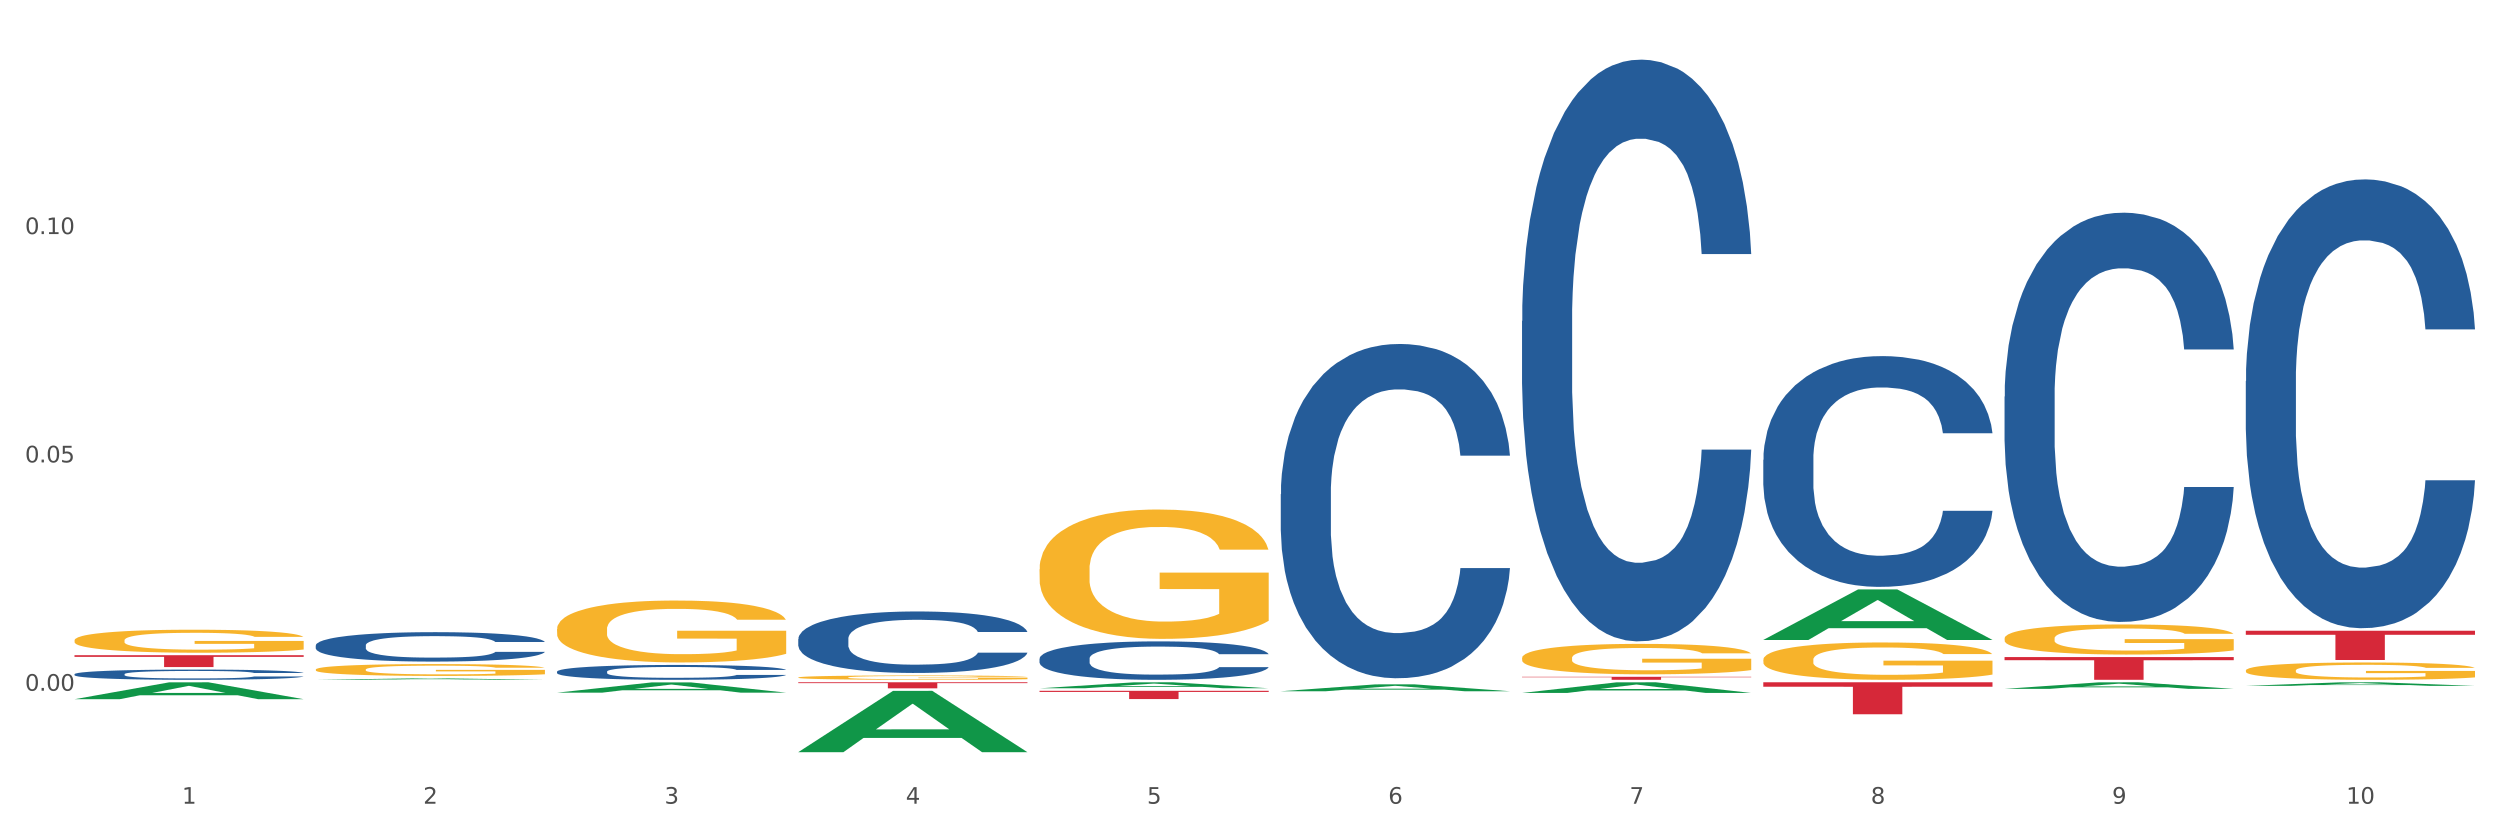
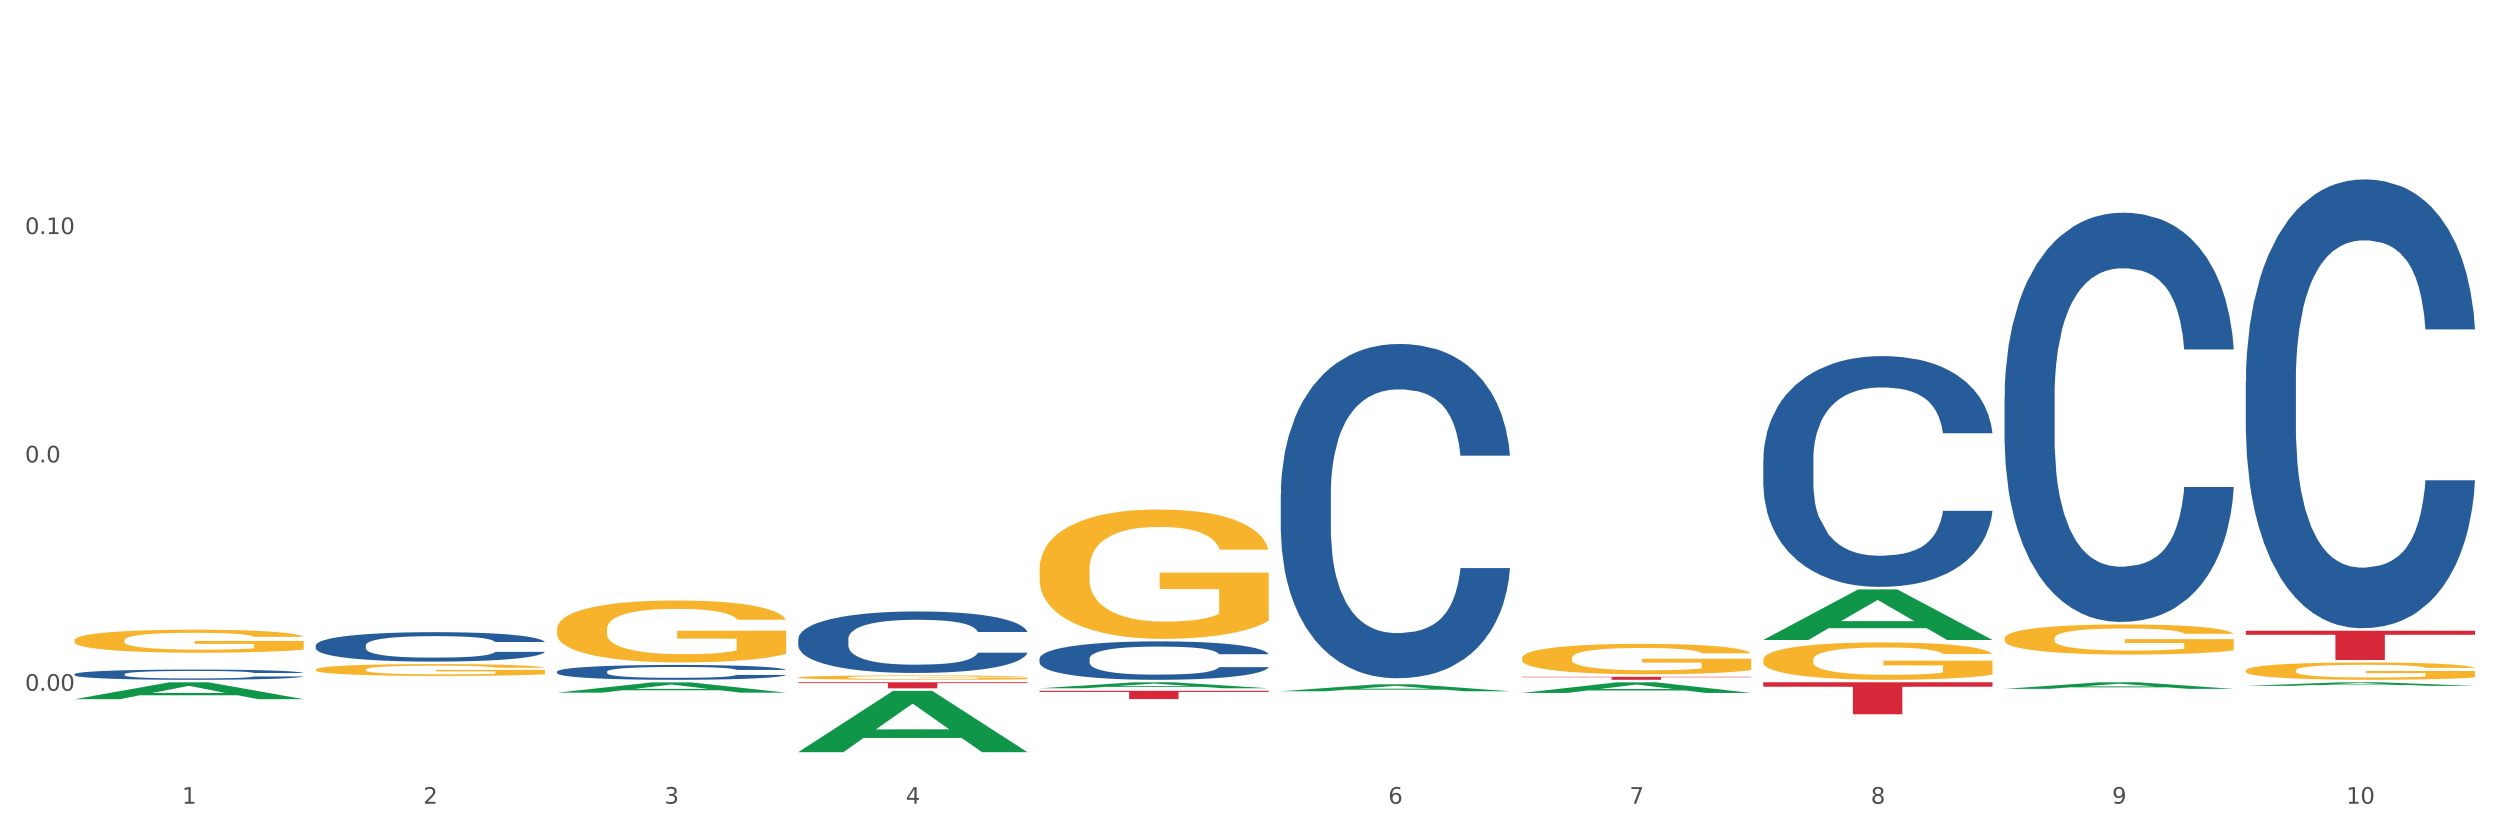
<svg xmlns="http://www.w3.org/2000/svg" xmlns:xlink="http://www.w3.org/1999/xlink" width="1080pt" height="360pt" viewBox="0 0 1080 360" version="1.1">
  <rect x="0" y="0" width="1080" height="360" fill="#333333" stroke="none" />
  <defs>
    <style type="text/css">*{stroke-linejoin: round; stroke-linecap: butt}</style>
  </defs>
  <g id="figure_1">
    <g id="patch_1">
      <path d="M 0 360  L 1080 360  L 1080 0  L 0 0  z " style="fill: #ffffff; stroke: #ffffff; stroke-linejoin: miter" />
    </g>
    <g id="axes_1">
      <g id="matplotlib.axis_1">
        <g id="xtick_1">
          <g id="text_1">
            <g style="fill: #4d4d4d" transform="translate(78.627 347.204) scale(0.096 -0.096)">
              <defs>
                <path id="DejaVuSans-31" d="M 794 531  L 1825 531  L 1825 4091  L 703 3866  L 703 4441  L 1819 4666  L 2450 4666  L 2450 531  L 3481 531  L 3481 0  L 794 0  L 794 531  z " transform="scale(0.016)" />
              </defs>
              <use xlink:href="#DejaVuSans-31" />
            </g>
          </g>
        </g>
        <g id="xtick_2">
          <g id="text_2">
            <g style="fill: #4d4d4d" transform="translate(182.851 347.204) scale(0.096 -0.096)">
              <defs>
                <path id="DejaVuSans-32" d="M 1228 531  L 3431 531  L 3431 0  L 469 0  L 469 531  Q 828 903 1448 1529  Q 2069 2156 2228 2338  Q 2531 2678 2651 2914  Q 2772 3150 2772 3378  Q 2772 3750 2511 3984  Q 2250 4219 1831 4219  Q 1534 4219 1204 4116  Q 875 4013 500 3803  L 500 4441  Q 881 4594 1212 4672  Q 1544 4750 1819 4750  Q 2544 4750 2975 4387  Q 3406 4025 3406 3419  Q 3406 3131 3298 2873  Q 3191 2616 2906 2266  Q 2828 2175 2409 1742  Q 1991 1309 1228 531  z " transform="scale(0.016)" />
              </defs>
              <use xlink:href="#DejaVuSans-32" />
            </g>
          </g>
        </g>
        <g id="xtick_3">
          <g id="text_3">
            <g style="fill: #4d4d4d" transform="translate(287.074 347.204) scale(0.096 -0.096)">
              <defs>
                <path id="DejaVuSans-33" d="M 2597 2516  Q 3050 2419 3304 2112  Q 3559 1806 3559 1356  Q 3559 666 3084 287  Q 2609 -91 1734 -91  Q 1441 -91 1130 -33  Q 819 25 488 141  L 488 750  Q 750 597 1062 519  Q 1375 441 1716 441  Q 2309 441 2620 675  Q 2931 909 2931 1356  Q 2931 1769 2642 2001  Q 2353 2234 1838 2234  L 1294 2234  L 1294 2753  L 1863 2753  Q 2328 2753 2575 2939  Q 2822 3125 2822 3475  Q 2822 3834 2567 4026  Q 2313 4219 1838 4219  Q 1578 4219 1281 4162  Q 984 4106 628 3988  L 628 4550  Q 988 4650 1302 4700  Q 1616 4750 1894 4750  Q 2613 4750 3031 4423  Q 3450 4097 3450 3541  Q 3450 3153 3228 2886  Q 3006 2619 2597 2516  z " transform="scale(0.016)" />
              </defs>
              <use xlink:href="#DejaVuSans-33" />
            </g>
          </g>
        </g>
        <g id="xtick_4">
          <g id="text_4">
            <g style="fill: #4d4d4d" transform="translate(391.298 347.204) scale(0.096 -0.096)">
              <defs>
                <path id="DejaVuSans-34" d="M 2419 4116  L 825 1625  L 2419 1625  L 2419 4116  z M 2253 4666  L 3047 4666  L 3047 1625  L 3713 1625  L 3713 1100  L 3047 1100  L 3047 0  L 2419 0  L 2419 1100  L 313 1100  L 313 1709  L 2253 4666  z " transform="scale(0.016)" />
              </defs>
              <use xlink:href="#DejaVuSans-34" />
            </g>
          </g>
        </g>
        <g id="xtick_5">
          <g id="text_5">
            <g style="fill: #4d4d4d" transform="translate(495.522 347.204) scale(0.096 -0.096)">
              <defs>
-                 <path id="DejaVuSans-35" d="M 691 4666  L 3169 4666  L 3169 4134  L 1269 4134  L 1269 2991  Q 1406 3038 1543 3061  Q 1681 3084 1819 3084  Q 2600 3084 3056 2656  Q 3513 2228 3513 1497  Q 3513 744 3044 326  Q 2575 -91 1722 -91  Q 1428 -91 1123 -41  Q 819 9 494 109  L 494 744  Q 775 591 1075 516  Q 1375 441 1709 441  Q 2250 441 2565 725  Q 2881 1009 2881 1497  Q 2881 1984 2565 2268  Q 2250 2553 1709 2553  Q 1456 2553 1204 2497  Q 953 2441 691 2322  L 691 4666  z " transform="scale(0.016)" />
-               </defs>
+                 </defs>
              <use xlink:href="#DejaVuSans-35" />
            </g>
          </g>
        </g>
        <g id="xtick_6">
          <g id="text_6">
            <g style="fill: #4d4d4d" transform="translate(599.745 347.204) scale(0.096 -0.096)">
              <defs>
                <path id="DejaVuSans-36" d="M 2113 2584  Q 1688 2584 1439 2293  Q 1191 2003 1191 1497  Q 1191 994 1439 701  Q 1688 409 2113 409  Q 2538 409 2786 701  Q 3034 994 3034 1497  Q 3034 2003 2786 2293  Q 2538 2584 2113 2584  z M 3366 4563  L 3366 3988  Q 3128 4100 2886 4159  Q 2644 4219 2406 4219  Q 1781 4219 1451 3797  Q 1122 3375 1075 2522  Q 1259 2794 1537 2939  Q 1816 3084 2150 3084  Q 2853 3084 3261 2657  Q 3669 2231 3669 1497  Q 3669 778 3244 343  Q 2819 -91 2113 -91  Q 1303 -91 875 529  Q 447 1150 447 2328  Q 447 3434 972 4092  Q 1497 4750 2381 4750  Q 2619 4750 2861 4703  Q 3103 4656 3366 4563  z " transform="scale(0.016)" />
              </defs>
              <use xlink:href="#DejaVuSans-36" />
            </g>
          </g>
        </g>
        <g id="xtick_7">
          <g id="text_7">
            <g style="fill: #4d4d4d" transform="translate(703.969 347.204) scale(0.096 -0.096)">
              <defs>
                <path id="DejaVuSans-37" d="M 525 4666  L 3525 4666  L 3525 4397  L 1831 0  L 1172 0  L 2766 4134  L 525 4134  L 525 4666  z " transform="scale(0.016)" />
              </defs>
              <use xlink:href="#DejaVuSans-37" />
            </g>
          </g>
        </g>
        <g id="xtick_8">
          <g id="text_8">
            <g style="fill: #4d4d4d" transform="translate(808.193 347.204) scale(0.096 -0.096)">
              <defs>
                <path id="DejaVuSans-38" d="M 2034 2216  Q 1584 2216 1326 1975  Q 1069 1734 1069 1313  Q 1069 891 1326 650  Q 1584 409 2034 409  Q 2484 409 2743 651  Q 3003 894 3003 1313  Q 3003 1734 2745 1975  Q 2488 2216 2034 2216  z M 1403 2484  Q 997 2584 770 2862  Q 544 3141 544 3541  Q 544 4100 942 4425  Q 1341 4750 2034 4750  Q 2731 4750 3128 4425  Q 3525 4100 3525 3541  Q 3525 3141 3298 2862  Q 3072 2584 2669 2484  Q 3125 2378 3379 2068  Q 3634 1759 3634 1313  Q 3634 634 3220 271  Q 2806 -91 2034 -91  Q 1263 -91 848 271  Q 434 634 434 1313  Q 434 1759 690 2068  Q 947 2378 1403 2484  z M 1172 3481  Q 1172 3119 1398 2916  Q 1625 2713 2034 2713  Q 2441 2713 2670 2916  Q 2900 3119 2900 3481  Q 2900 3844 2670 4047  Q 2441 4250 2034 4250  Q 1625 4250 1398 4047  Q 1172 3844 1172 3481  z " transform="scale(0.016)" />
              </defs>
              <use xlink:href="#DejaVuSans-38" />
            </g>
          </g>
        </g>
        <g id="xtick_9">
          <g id="text_9">
            <g style="fill: #4d4d4d" transform="translate(912.416 347.204) scale(0.096 -0.096)">
              <defs>
                <path id="DejaVuSans-39" d="M 703 97  L 703 672  Q 941 559 1184 500  Q 1428 441 1663 441  Q 2288 441 2617 861  Q 2947 1281 2994 2138  Q 2813 1869 2534 1725  Q 2256 1581 1919 1581  Q 1219 1581 811 2004  Q 403 2428 403 3163  Q 403 3881 828 4315  Q 1253 4750 1959 4750  Q 2769 4750 3195 4129  Q 3622 3509 3622 2328  Q 3622 1225 3098 567  Q 2575 -91 1691 -91  Q 1453 -91 1209 -44  Q 966 3 703 97  z M 1959 2075  Q 2384 2075 2632 2365  Q 2881 2656 2881 3163  Q 2881 3666 2632 3958  Q 2384 4250 1959 4250  Q 1534 4250 1286 3958  Q 1038 3666 1038 3163  Q 1038 2656 1286 2365  Q 1534 2075 1959 2075  z " transform="scale(0.016)" />
              </defs>
              <use xlink:href="#DejaVuSans-39" />
            </g>
          </g>
        </g>
        <g id="xtick_10">
          <g id="text_10">
            <g style="fill: #4d4d4d" transform="translate(1013.586 347.204) scale(0.096 -0.096)">
              <defs>
                <path id="DejaVuSans-30" d="M 2034 4250  Q 1547 4250 1301 3770  Q 1056 3291 1056 2328  Q 1056 1369 1301 889  Q 1547 409 2034 409  Q 2525 409 2770 889  Q 3016 1369 3016 2328  Q 3016 3291 2770 3770  Q 2525 4250 2034 4250  z M 2034 4750  Q 2819 4750 3233 4129  Q 3647 3509 3647 2328  Q 3647 1150 3233 529  Q 2819 -91 2034 -91  Q 1250 -91 836 529  Q 422 1150 422 2328  Q 422 3509 836 4129  Q 1250 4750 2034 4750  z " transform="scale(0.016)" />
              </defs>
              <use xlink:href="#DejaVuSans-31" />
              <use xlink:href="#DejaVuSans-30" transform="translate(63.623 0)" />
            </g>
          </g>
        </g>
        <g id="xtick_11" />
        <g id="xtick_12" />
        <g id="xtick_13" />
        <g id="xtick_14" />
        <g id="xtick_15" />
        <g id="xtick_16" />
        <g id="xtick_17" />
        <g id="xtick_18" />
        <g id="xtick_19" />
      </g>
      <g id="matplotlib.axis_2">
        <g id="ytick_1">
          <g id="text_11">
            <g style="fill: #4d4d4d" transform="translate(10.8 298.4) scale(0.096 -0.096)">
              <defs>
                <path id="DejaVuSans-2e" d="M 684 794  L 1344 794  L 1344 0  L 684 0  L 684 794  z " transform="scale(0.016)" />
              </defs>
              <use xlink:href="#DejaVuSans-30" />
              <use xlink:href="#DejaVuSans-2e" transform="translate(63.623 0)" />
              <use xlink:href="#DejaVuSans-30" transform="translate(95.41 0)" />
              <use xlink:href="#DejaVuSans-30" transform="translate(159.033 0)" />
            </g>
          </g>
        </g>
        <g id="ytick_2">
          <g id="text_12">
            <g style="fill: #4d4d4d" transform="translate(10.8 199.765) scale(0.096 -0.096)">
              <use xlink:href="#DejaVuSans-30" />
              <use xlink:href="#DejaVuSans-2e" transform="translate(63.623 0)" />
              <use xlink:href="#DejaVuSans-30" transform="translate(95.41 0)" />
              <use xlink:href="#DejaVuSans-35" transform="translate(159.033 0)" />
            </g>
          </g>
        </g>
        <g id="ytick_3">
          <g id="text_13">
            <g style="fill: #4d4d4d" transform="translate(10.8 101.13) scale(0.096 -0.096)">
              <use xlink:href="#DejaVuSans-30" />
              <use xlink:href="#DejaVuSans-2e" transform="translate(63.623 0)" />
              <use xlink:href="#DejaVuSans-31" transform="translate(95.41 0)" />
              <use xlink:href="#DejaVuSans-30" transform="translate(159.033 0)" />
            </g>
          </g>
        </g>
        <g id="ytick_4" />
        <g id="ytick_5" />
        <g id="ytick_6" />
      </g>
      <g id="PolyCollection_1">
        <path d="M 970.188 289.65  L 970.304 289.644  L 970.304 289.397  L 970.538 289.185  L 971.707 288.673  L 973.461 288.249  L 974.747 288.023  L 976.032 287.839  L 977.552 287.654  L 979.422 287.463  L 982.813 287.182  L 984.917 287.039  L 987.488 286.888  L 992.164 286.67  L 995.554 286.547  L 999.061 286.444  L 1004.789 286.321  L 1008.53 286.266  L 1012.505 286.225  L 1017.297 286.198  L 1020.921 286.191  L 1028.87 286.212  L 1035.65 286.273  L 1038.923 286.321  L 1043.132 286.403  L 1045.353 286.458  L 1048.977 286.567  L 1052.717 286.711  L 1055.289 286.834  L 1059.147 287.066  L 1062.069 287.299  L 1064.758 287.586  L 1066.161 287.784  L 1067.213 287.969  L 1068.148 288.181  L 1069.083 288.515  L 1048.041 288.515  L 1047.223 288.276  L 1045.937 288.051  L 1044.067 287.832  L 1042.43 287.695  L 1039.625 287.524  L 1037.053 287.415  L 1034.364 287.333  L 1031.091 287.264  L 1028.52 287.23  L 1024.896 287.203  L 1017.765 287.21  L 1012.972 287.264  L 1009.699 287.333  L 1007.595 287.394  L 1005.724 287.463  L 1003.62 287.558  L 1001.165 287.702  L 999.412 287.832  L 997.659 287.996  L 996.256 288.16  L 994.97 288.351  L 993.918 288.557  L 993.1 288.768  L 992.398 289.028  L 991.814 289.459  L 991.814 290.396  L 992.047 290.607  L 992.632 290.888  L 993.333 291.1  L 994.502 291.353  L 995.554 291.524  L 997.542 291.77  L 999.763 291.975  L 1001.516 292.105  L 1003.27 292.214  L 1006.309 292.364  L 1009.699 292.488  L 1012.621 292.563  L 1016.596 292.631  L 1019.285 292.658  L 1021.623 292.672  L 1027.351 292.672  L 1031.442 292.652  L 1036.001 292.604  L 1039.508 292.542  L 1042.43 292.467  L 1045.704 292.344  L 1047.808 292.228  L 1047.808 290.799  L 1022.09 290.792  L 1022.09 289.842  L 1069.2 289.842  L 1069.2 292.631  L 1067.213 292.775  L 1064.992 292.905  L 1062.654 293.021  L 1059.147 293.164  L 1054.938 293.301  L 1051.198 293.397  L 1047.223 293.479  L 1042.547 293.554  L 1036.469 293.622  L 1032.728 293.65  L 1028.052 293.67  L 1022.558 293.677  L 1017.765 293.663  L 1013.089 293.629  L 1008.179 293.568  L 1003.387 293.479  L 999.763 293.39  L 996.139 293.281  L 992.281 293.137  L 989.242 293  L 986.904 292.877  L 984.332 292.72  L 981.527 292.515  L 979.422 292.33  L 977.552 292.139  L 975.565 291.893  L 974.162 291.681  L 972.759 291.414  L 971.941 291.216  L 971.006 290.908  L 970.304 290.478  L 970.188 289.65  z " clip-path="url(#p71d933246f)" style="fill: #f7b32b" />
        <path d="M 761.74 284.999  L 761.857 284.984  L 761.857 284.454  L 762.091 283.997  L 763.26 282.892  L 765.013 281.978  L 766.299 281.492  L 767.585 281.094  L 769.105 280.696  L 770.975 280.284  L 774.365 279.68  L 776.469 279.37  L 779.041 279.046  L 783.717 278.575  L 787.107 278.309  L 790.614 278.088  L 796.342 277.823  L 800.083 277.705  L 804.057 277.617  L 808.85 277.558  L 812.474 277.543  L 820.423 277.587  L 827.203 277.72  L 830.476 277.823  L 834.685 278  L 836.906 278.118  L 840.529 278.354  L 844.27 278.663  L 846.842 278.928  L 850.7 279.429  L 853.622 279.93  L 856.311 280.549  L 857.713 280.976  L 858.766 281.374  L 859.701 281.831  L 860.636 282.553  L 839.594 282.553  L 838.776 282.037  L 837.49 281.551  L 835.62 281.079  L 833.983 280.785  L 831.178 280.416  L 828.606 280.181  L 825.917 280.004  L 822.644 279.856  L 820.072 279.783  L 816.448 279.724  L 809.318 279.739  L 804.525 279.856  L 801.252 280.004  L 799.148 280.136  L 797.277 280.284  L 795.173 280.49  L 792.718 280.799  L 790.965 281.079  L 789.211 281.433  L 787.809 281.787  L 786.523 282.199  L 785.471 282.641  L 784.652 283.098  L 783.951 283.658  L 783.366 284.586  L 783.366 286.605  L 783.6 287.061  L 784.185 287.666  L 784.886 288.122  L 786.055 288.667  L 787.107 289.036  L 789.094 289.566  L 791.315 290.008  L 793.069 290.288  L 794.822 290.524  L 797.862 290.848  L 801.252 291.113  L 804.174 291.275  L 808.149 291.423  L 810.837 291.482  L 813.175 291.511  L 818.903 291.511  L 822.995 291.467  L 827.554 291.364  L 831.061 291.231  L 833.983 291.069  L 837.256 290.804  L 839.36 290.553  L 839.36 287.474  L 813.643 287.459  L 813.643 285.411  L 860.753 285.411  L 860.753 291.423  L 858.766 291.732  L 856.544 292.012  L 854.206 292.263  L 850.7 292.572  L 846.491 292.867  L 842.751 293.073  L 838.776 293.25  L 834.1 293.412  L 828.021 293.559  L 824.281 293.618  L 819.605 293.662  L 814.111 293.677  L 809.318 293.648  L 804.642 293.574  L 799.732 293.441  L 794.939 293.25  L 791.315 293.058  L 787.692 292.823  L 783.834 292.513  L 780.795 292.218  L 778.457 291.953  L 775.885 291.614  L 773.079 291.172  L 770.975 290.774  L 769.105 290.362  L 767.118 289.831  L 765.715 289.375  L 764.312 288.8  L 763.494 288.373  L 762.559 287.71  L 761.857 286.782  L 761.74 284.999  z " clip-path="url(#p71d933246f)" style="fill: #f7b32b" />
        <path d="M 865.964 275.776  L 866.081 275.764  L 866.081 275.336  L 866.315 274.968  L 867.484 274.077  L 869.237 273.34  L 870.523 272.948  L 871.809 272.627  L 873.329 272.306  L 875.199 271.973  L 878.589 271.486  L 880.693 271.237  L 883.265 270.975  L 887.941 270.595  L 891.331 270.381  L 894.838 270.203  L 900.566 269.989  L 904.306 269.894  L 908.281 269.823  L 913.074 269.775  L 916.698 269.763  L 924.647 269.799  L 931.427 269.906  L 934.7 269.989  L 938.908 270.132  L 941.129 270.227  L 944.753 270.417  L 948.494 270.666  L 951.066 270.88  L 954.923 271.284  L 957.846 271.688  L 960.534 272.187  L 961.937 272.532  L 962.989 272.853  L 963.924 273.221  L 964.859 273.803  L 943.818 273.803  L 943 273.388  L 941.714 272.995  L 939.843 272.615  L 938.207 272.377  L 935.401 272.08  L 932.829 271.89  L 930.141 271.748  L 926.868 271.629  L 924.296 271.569  L 920.672 271.522  L 913.541 271.534  L 908.749 271.629  L 905.475 271.748  L 903.371 271.855  L 901.501 271.973  L 899.397 272.14  L 896.942 272.389  L 895.188 272.615  L 893.435 272.9  L 892.032 273.186  L 890.746 273.518  L 889.694 273.875  L 888.876 274.243  L 888.175 274.695  L 887.59 275.443  L 887.59 277.071  L 887.824 277.44  L 888.408 277.927  L 889.11 278.295  L 890.279 278.735  L 891.331 279.032  L 893.318 279.46  L 895.539 279.816  L 897.293 280.042  L 899.046 280.232  L 902.085 280.494  L 905.475 280.708  L 908.398 280.838  L 912.372 280.957  L 915.061 281.005  L 917.399 281.028  L 923.127 281.028  L 927.218 280.993  L 931.777 280.91  L 935.284 280.803  L 938.207 280.672  L 941.48 280.458  L 943.584 280.256  L 943.584 277.772  L 917.867 277.761  L 917.867 276.109  L 964.976 276.109  L 964.976 280.957  L 962.989 281.207  L 960.768 281.433  L 958.43 281.635  L 954.923 281.884  L 950.715 282.122  L 946.974 282.288  L 943 282.431  L 938.324 282.561  L 932.245 282.68  L 928.504 282.728  L 923.828 282.763  L 918.334 282.775  L 913.541 282.752  L 908.865 282.692  L 903.956 282.585  L 899.163 282.431  L 895.539 282.276  L 891.915 282.086  L 888.058 281.837  L 885.018 281.599  L 882.68 281.385  L 880.109 281.112  L 877.303 280.755  L 875.199 280.434  L 873.329 280.102  L 871.341 279.674  L 869.938 279.305  L 868.536 278.842  L 867.717 278.497  L 866.782 277.963  L 866.081 277.214  L 865.964 275.776  z " clip-path="url(#p71d933246f)" style="fill: #f7b32b" />
-         <path d="M 657.517 138.681  L 657.634 138.451  L 657.634 132.025  L 657.985 123.303  L 659.272 107.237  L 660.911 95.073  L 663.72 80.843  L 665.241 74.876  L 667.231 68.22  L 671.327 57.433  L 676.008 48.252  L 679.285 43.203  L 681.743 39.989  L 687.244 34.252  L 690.404 31.727  L 693.681 29.661  L 696.49 28.284  L 701.171 26.678  L 704.916 25.989  L 709.247 25.759  L 712.875 25.989  L 717.673 26.907  L 724.695 29.661  L 727.387 31.268  L 731.015 34.022  L 734.76 37.694  L 737.803 41.367  L 741.314 46.645  L 744.943 53.531  L 748.454 62.252  L 750.911 70.285  L 752.901 78.777  L 754.657 89.106  L 755.944 100.352  L 756.529 109.762  L 735.112 109.762  L 734.526 101.27  L 733.356 92.089  L 732.186 85.892  L 730.898 80.843  L 728.909 75.105  L 727.153 71.433  L 724.227 67.072  L 721.535 64.318  L 719.312 62.711  L 716.62 61.334  L 710.885 59.957  L 706.789 59.957  L 704.214 60.416  L 701.054 61.564  L 698.362 63.17  L 695.202 65.925  L 692.745 68.908  L 690.287 72.81  L 688.882 75.564  L 686.776 80.614  L 685.371 84.745  L 683.499 91.86  L 682.445 96.909  L 680.573 109.991  L 679.754 119.631  L 679.402 126.287  L 679.168 133.632  L 679.168 169.436  L 679.871 185.502  L 680.456 192.387  L 681.392 200.191  L 683.148 210.289  L 685.722 220.159  L 688.414 227.274  L 690.638 231.634  L 692.745 234.848  L 694.851 237.372  L 697.426 239.667  L 699.533 241.044  L 702.693 242.422  L 706.438 243.11  L 709.364 243.11  L 715.332 241.963  L 718.024 240.815  L 720.599 239.208  L 723.408 236.684  L 725.632 233.93  L 726.919 231.864  L 729.026 227.503  L 730.664 222.913  L 732.069 217.634  L 733.005 213.044  L 734.058 206.158  L 734.877 198.355  L 735.112 194.223  L 756.529 194.223  L 756.061 202.486  L 755.242 210.519  L 753.603 221.306  L 752.316 227.503  L 750.326 235.077  L 748.22 241.504  L 745.294 248.618  L 742.602 253.897  L 739.793 258.488  L 736.75 262.619  L 731.249 268.357  L 729.26 269.963  L 725.046 272.718  L 721.769 274.324  L 716.971 275.931  L 712.055 276.849  L 706.906 277.078  L 702.341 276.619  L 697.309 275.242  L 694.149 273.865  L 690.638 271.799  L 686.542 268.586  L 682.679 264.685  L 679.051 260.094  L 675.657 254.815  L 672.497 248.848  L 668.401 238.979  L 665.358 229.339  L 663.134 220.388  L 661.613 212.814  L 660.091 203.175  L 659.272 196.519  L 657.985 180.453  L 657.517 165.534  L 657.517 138.681  z " clip-path="url(#p71d933246f)" style="fill: #255c99" />
        <path d="M 344.846 276.09  L 344.963 276.066  L 344.963 275.386  L 345.314 274.464  L 346.601 272.765  L 348.24 271.479  L 351.049 269.974  L 352.57 269.343  L 354.56 268.639  L 358.656 267.498  L 363.338 266.527  L 366.615 265.993  L 369.072 265.654  L 374.573 265.047  L 377.733 264.78  L 381.01 264.562  L 383.819 264.416  L 388.5 264.246  L 392.245 264.173  L 396.576 264.149  L 400.204 264.173  L 405.002 264.27  L 412.025 264.562  L 414.716 264.731  L 418.344 265.023  L 422.09 265.411  L 425.133 265.799  L 428.644 266.358  L 432.272 267.086  L 435.783 268.008  L 438.241 268.857  L 440.23 269.755  L 441.986 270.848  L 443.273 272.037  L 443.858 273.032  L 422.441 273.032  L 421.856 272.134  L 420.685 271.163  L 419.515 270.508  L 418.227 269.974  L 416.238 269.367  L 414.482 268.979  L 411.556 268.518  L 408.865 268.226  L 406.641 268.056  L 403.949 267.911  L 398.214 267.765  L 394.118 267.765  L 391.543 267.814  L 388.383 267.935  L 385.691 268.105  L 382.531 268.396  L 380.074 268.712  L 377.616 269.124  L 376.211 269.416  L 374.105 269.95  L 372.7 270.386  L 370.828 271.139  L 369.775 271.673  L 367.902 273.056  L 367.083 274.076  L 366.732 274.779  L 366.498 275.556  L 366.498 279.342  L 367.2 281.041  L 367.785 281.769  L 368.721 282.594  L 370.477 283.662  L 373.052 284.706  L 375.743 285.458  L 377.967 285.919  L 380.074 286.259  L 382.18 286.526  L 384.755 286.769  L 386.862 286.915  L 390.022 287.06  L 393.767 287.133  L 396.693 287.133  L 402.662 287.012  L 405.353 286.89  L 407.928 286.72  L 410.737 286.453  L 412.961 286.162  L 414.248 285.944  L 416.355 285.483  L 417.993 284.997  L 419.398 284.439  L 420.334 283.954  L 421.387 283.225  L 422.207 282.4  L 422.441 281.963  L 443.858 281.963  L 443.39 282.837  L 442.571 283.687  L 440.932 284.827  L 439.645 285.483  L 437.655 286.284  L 435.549 286.963  L 432.623 287.715  L 429.931 288.274  L 427.122 288.759  L 424.079 289.196  L 418.579 289.803  L 416.589 289.973  L 412.376 290.264  L 409.099 290.434  L 404.3 290.604  L 399.385 290.701  L 394.235 290.725  L 389.671 290.676  L 384.638 290.531  L 381.478 290.385  L 377.967 290.167  L 373.871 289.827  L 370.009 289.414  L 366.38 288.929  L 362.986 288.371  L 359.826 287.74  L 355.73 286.696  L 352.687 285.677  L 350.464 284.73  L 348.942 283.929  L 347.421 282.91  L 346.601 282.206  L 345.314 280.507  L 344.846 278.93  L 344.846 276.09  z " clip-path="url(#p71d933246f)" style="fill: #255c99" />
        <path d="M 240.622 290.143  L 240.739 290.137  L 240.739 289.973  L 241.09 289.75  L 242.378 289.34  L 244.016 289.029  L 246.825 288.666  L 248.347 288.514  L 250.336 288.344  L 254.432 288.068  L 259.114 287.834  L 262.391 287.705  L 264.849 287.623  L 270.349 287.476  L 273.509 287.412  L 276.786 287.359  L 279.595 287.324  L 284.277 287.283  L 288.022 287.265  L 292.352 287.259  L 295.98 287.265  L 300.779 287.289  L 307.801 287.359  L 310.493 287.4  L 314.121 287.47  L 317.866 287.564  L 320.909 287.658  L 324.42 287.793  L 328.048 287.969  L 331.559 288.191  L 334.017 288.396  L 336.007 288.613  L 337.762 288.877  L 339.049 289.164  L 339.635 289.405  L 318.217 289.405  L 317.632 289.188  L 316.462 288.953  L 315.291 288.795  L 314.004 288.666  L 312.014 288.52  L 310.259 288.426  L 307.333 288.314  L 304.641 288.244  L 302.417 288.203  L 299.725 288.168  L 293.991 288.133  L 289.894 288.133  L 287.32 288.144  L 284.16 288.174  L 281.468 288.215  L 278.308 288.285  L 275.85 288.361  L 273.392 288.461  L 271.988 288.531  L 269.881 288.66  L 268.477 288.766  L 266.604 288.947  L 265.551 289.076  L 263.678 289.41  L 262.859 289.657  L 262.508 289.827  L 262.274 290.014  L 262.274 290.928  L 262.976 291.339  L 263.561 291.514  L 264.498 291.714  L 266.253 291.972  L 268.828 292.224  L 271.52 292.405  L 273.743 292.517  L 275.85 292.599  L 277.957 292.663  L 280.532 292.722  L 282.638 292.757  L 285.798 292.792  L 289.543 292.81  L 292.469 292.81  L 298.438 292.78  L 301.13 292.751  L 303.705 292.71  L 306.513 292.646  L 308.737 292.575  L 310.025 292.523  L 312.131 292.411  L 313.77 292.294  L 315.174 292.159  L 316.11 292.042  L 317.164 291.866  L 317.983 291.667  L 318.217 291.561  L 339.635 291.561  L 339.167 291.772  L 338.347 291.977  L 336.709 292.253  L 335.421 292.411  L 333.432 292.605  L 331.325 292.769  L 328.399 292.95  L 325.707 293.085  L 322.899 293.202  L 319.856 293.308  L 314.355 293.454  L 312.365 293.495  L 308.152 293.566  L 304.875 293.607  L 300.077 293.648  L 295.161 293.671  L 290.011 293.677  L 285.447 293.665  L 280.414 293.63  L 277.254 293.595  L 273.743 293.542  L 269.647 293.46  L 265.785 293.361  L 262.157 293.243  L 258.763 293.109  L 255.603 292.956  L 251.507 292.704  L 248.464 292.458  L 246.24 292.229  L 244.718 292.036  L 243.197 291.79  L 242.378 291.62  L 241.09 291.21  L 240.622 290.829  L 240.622 290.143  z " clip-path="url(#p71d933246f)" style="fill: #255c99" />
        <path d="M 970.188 296.294  L 970.29 296.292  L 1011.12 294.755  L 1028.064 294.753  L 1069.2 296.297  L 1049.602 296.297  L 1040.721 295.937  L 998.564 295.937  L 998.258 295.943  L 989.684 296.297  L 970.188 296.297  L 970.188 296.294  L 1003.872 295.723  L 1035.413 295.721  L 1019.796 295.082  L 1019.592 295.079  L 1019.388 295.084  L 1003.77 295.721  L 1003.872 295.723  L 970.188 296.294  z " clip-path="url(#p71d933246f)" style="fill: #109648" />
        <path d="M 865.964 297.585  L 866.066 297.582  L 906.896 294.756  L 923.84 294.753  L 964.976 297.59  L 945.378 297.59  L 936.498 296.929  L 894.341 296.929  L 894.034 296.94  L 885.46 297.59  L 865.964 297.59  L 865.964 297.585  L 899.649 296.535  L 931.19 296.532  L 915.572 295.358  L 915.368 295.352  L 915.164 295.36  L 899.547 296.532  L 899.649 296.535  L 865.964 297.585  z " clip-path="url(#p71d933246f)" style="fill: #109648" />
        <path d="M 449.069 298.418  L 548.082 298.418  L 548.082 298.917  L 509.134 298.92  L 509.134 302.009  L 487.783 302.009  L 487.783 298.92  L 449.069 298.917  L 449.069 298.421  L 449.069 298.418  z " clip-path="url(#p71d933246f)" style="fill: #d62839" />
        <path d="M 657.517 292.387  L 756.529 292.387  L 756.529 292.566  L 717.581 292.568  L 717.581 293.677  L 696.23 293.677  L 696.23 292.568  L 657.517 292.566  L 657.517 292.388  L 657.517 292.387  z " clip-path="url(#p71d933246f)" style="fill: #d62839" />
-         <path d="M 865.964 283.851  L 964.976 283.851  L 964.976 285.217  L 926.028 285.226  L 926.028 293.677  L 904.677 293.677  L 904.677 285.226  L 865.964 285.217  L 865.964 283.861  L 865.964 283.851  z " clip-path="url(#p71d933246f)" style="fill: #d62839" />
        <path d="M 761.74 294.753  L 860.753 294.753  L 860.753 296.672  L 821.805 296.685  L 821.805 308.563  L 800.454 308.563  L 800.454 296.685  L 761.74 296.672  L 761.74 294.766  L 761.74 294.753  z " clip-path="url(#p71d933246f)" style="fill: #d62839" />
-         <path d="M 32.175 283.057  L 131.187 283.057  L 131.187 283.769  L 92.239 283.774  L 92.239 288.179  L 70.888 288.179  L 70.888 283.774  L 32.175 283.769  L 32.175 283.062  L 32.175 283.057  z " clip-path="url(#p71d933246f)" style="fill: #d62839" />
        <path d="M 344.846 294.753  L 443.858 294.753  L 443.858 295.116  L 404.91 295.118  L 404.91 297.362  L 383.559 297.362  L 383.559 295.118  L 344.846 295.116  L 344.846 294.756  L 344.846 294.753  z " clip-path="url(#p71d933246f)" style="fill: #d62839" />
        <path d="M 553.293 213.48  L 553.41 213.348  L 553.41 209.655  L 553.761 204.644  L 555.049 195.412  L 556.687 188.422  L 559.496 180.245  L 561.017 176.816  L 563.007 172.991  L 567.103 166.793  L 571.785 161.517  L 575.062 158.616  L 577.52 156.769  L 583.02 153.472  L 586.18 152.021  L 589.457 150.835  L 592.266 150.043  L 596.948 149.12  L 600.693 148.724  L 605.023 148.592  L 608.651 148.724  L 613.45 149.252  L 620.472 150.835  L 623.164 151.758  L 626.792 153.34  L 630.537 155.451  L 633.58 157.561  L 637.091 160.594  L 640.719 164.551  L 644.23 169.562  L 646.688 174.178  L 648.677 179.058  L 650.433 184.993  L 651.72 191.455  L 652.306 196.862  L 630.888 196.862  L 630.303 191.983  L 629.132 186.707  L 627.962 183.146  L 626.675 180.245  L 624.685 176.948  L 622.929 174.838  L 620.004 172.332  L 617.312 170.749  L 615.088 169.826  L 612.396 169.035  L 606.661 168.243  L 602.565 168.243  L 599.99 168.507  L 596.83 169.167  L 594.139 170.09  L 590.979 171.672  L 588.521 173.387  L 586.063 175.629  L 584.659 177.212  L 582.552 180.113  L 581.148 182.487  L 579.275 186.575  L 578.222 189.477  L 576.349 196.994  L 575.53 202.533  L 575.179 206.358  L 574.945 210.578  L 574.945 231.152  L 575.647 240.384  L 576.232 244.341  L 577.168 248.825  L 578.924 254.628  L 581.499 260.299  L 584.191 264.387  L 586.414 266.893  L 588.521 268.74  L 590.628 270.19  L 593.202 271.509  L 595.309 272.301  L 598.469 273.092  L 602.214 273.488  L 605.14 273.488  L 611.109 272.828  L 613.801 272.169  L 616.375 271.245  L 619.184 269.795  L 621.408 268.212  L 622.695 267.025  L 624.802 264.519  L 626.441 261.882  L 627.845 258.848  L 628.781 256.211  L 629.835 252.254  L 630.654 247.77  L 630.888 245.396  L 652.306 245.396  L 651.837 250.144  L 651.018 254.76  L 649.38 260.958  L 648.092 264.519  L 646.103 268.872  L 643.996 272.564  L 641.07 276.653  L 638.378 279.686  L 635.569 282.324  L 632.526 284.698  L 627.026 287.995  L 625.036 288.918  L 620.823 290.501  L 617.546 291.424  L 612.747 292.347  L 607.832 292.875  L 602.682 293.007  L 598.118 292.743  L 593.085 291.951  L 589.925 291.16  L 586.414 289.973  L 582.318 288.127  L 578.456 285.885  L 574.828 283.247  L 571.434 280.214  L 568.274 276.785  L 564.177 271.114  L 561.135 265.574  L 558.911 260.431  L 557.389 256.079  L 555.868 250.54  L 555.049 246.715  L 553.761 237.483  L 553.293 228.91  L 553.293 213.48  z " clip-path="url(#p71d933246f)" style="fill: #255c99" />
        <path d="M 449.069 284.533  L 449.187 284.518  L 449.187 284.093  L 449.538 283.517  L 450.825 282.456  L 452.464 281.652  L 455.272 280.712  L 456.794 280.318  L 458.783 279.878  L 462.88 279.165  L 467.561 278.558  L 470.838 278.225  L 473.296 278.013  L 478.797 277.633  L 481.957 277.467  L 485.234 277.33  L 488.042 277.239  L 492.724 277.133  L 496.469 277.088  L 500.799 277.072  L 504.427 277.088  L 509.226 277.148  L 516.248 277.33  L 518.94 277.436  L 522.568 277.618  L 526.313 277.861  L 529.356 278.104  L 532.867 278.452  L 536.495 278.907  L 540.006 279.483  L 542.464 280.014  L 544.454 280.575  L 546.209 281.258  L 547.497 282.001  L 548.082 282.622  L 526.664 282.622  L 526.079 282.061  L 524.909 281.455  L 523.738 281.045  L 522.451 280.712  L 520.461 280.333  L 518.706 280.09  L 515.78 279.802  L 513.088 279.62  L 510.864 279.514  L 508.173 279.423  L 502.438 279.332  L 498.342 279.332  L 495.767 279.362  L 492.607 279.438  L 489.915 279.544  L 486.755 279.726  L 484.297 279.923  L 481.84 280.181  L 480.435 280.363  L 478.328 280.697  L 476.924 280.97  L 475.051 281.44  L 473.998 281.773  L 472.126 282.638  L 471.306 283.275  L 470.955 283.714  L 470.721 284.2  L 470.721 286.565  L 471.423 287.627  L 472.009 288.082  L 472.945 288.597  L 474.7 289.264  L 477.275 289.916  L 479.967 290.387  L 482.191 290.675  L 484.297 290.887  L 486.404 291.054  L 488.979 291.205  L 491.085 291.296  L 494.245 291.387  L 497.991 291.433  L 500.916 291.433  L 506.885 291.357  L 509.577 291.281  L 512.152 291.175  L 514.961 291.008  L 517.184 290.826  L 518.472 290.69  L 520.578 290.402  L 522.217 290.098  L 523.621 289.75  L 524.558 289.446  L 525.611 288.991  L 526.43 288.476  L 526.664 288.203  L 548.082 288.203  L 547.614 288.749  L 546.795 289.28  L 545.156 289.992  L 543.869 290.402  L 541.879 290.902  L 539.772 291.327  L 536.846 291.797  L 534.155 292.146  L 531.346 292.449  L 528.303 292.722  L 522.802 293.101  L 520.813 293.207  L 516.599 293.389  L 513.322 293.495  L 508.524 293.601  L 503.608 293.662  L 498.459 293.677  L 493.894 293.647  L 488.862 293.556  L 485.702 293.465  L 482.191 293.328  L 478.094 293.116  L 474.232 292.858  L 470.604 292.555  L 467.21 292.206  L 464.05 291.812  L 459.954 291.16  L 456.911 290.523  L 454.687 289.932  L 453.166 289.431  L 451.644 288.794  L 450.825 288.355  L 449.538 287.293  L 449.069 286.307  L 449.069 284.533  z " clip-path="url(#p71d933246f)" style="fill: #255c99" />
        <path d="M 32.175 291.242  L 32.292 291.238  L 32.292 291.125  L 32.643 290.971  L 33.931 290.689  L 35.569 290.475  L 38.378 290.224  L 39.899 290.119  L 41.889 290.002  L 45.985 289.812  L 50.667 289.651  L 53.944 289.562  L 56.401 289.505  L 61.902 289.404  L 65.062 289.36  L 68.339 289.324  L 71.148 289.299  L 75.829 289.271  L 79.575 289.259  L 83.905 289.255  L 87.533 289.259  L 92.331 289.275  L 99.354 289.324  L 102.045 289.352  L 105.674 289.4  L 109.419 289.465  L 112.462 289.53  L 115.973 289.622  L 119.601 289.744  L 123.112 289.897  L 125.57 290.038  L 127.559 290.188  L 129.315 290.37  L 130.602 290.567  L 131.187 290.733  L 109.77 290.733  L 109.185 290.584  L 108.014 290.422  L 106.844 290.313  L 105.557 290.224  L 103.567 290.123  L 101.811 290.059  L 98.886 289.982  L 96.194 289.933  L 93.97 289.905  L 91.278 289.881  L 85.543 289.857  L 81.447 289.857  L 78.872 289.865  L 75.712 289.885  L 73.021 289.913  L 69.861 289.962  L 67.403 290.014  L 64.945 290.083  L 63.541 290.131  L 61.434 290.22  L 60.03 290.293  L 58.157 290.418  L 57.104 290.507  L 55.231 290.737  L 54.412 290.907  L 54.061 291.024  L 53.827 291.153  L 53.827 291.783  L 54.529 292.066  L 55.114 292.187  L 56.05 292.324  L 57.806 292.502  L 60.381 292.676  L 63.072 292.801  L 65.296 292.877  L 67.403 292.934  L 69.509 292.978  L 72.084 293.019  L 74.191 293.043  L 77.351 293.067  L 81.096 293.079  L 84.022 293.079  L 89.991 293.059  L 92.683 293.039  L 95.257 293.011  L 98.066 292.966  L 100.29 292.918  L 101.577 292.882  L 103.684 292.805  L 105.322 292.724  L 106.727 292.631  L 107.663 292.55  L 108.717 292.429  L 109.536 292.292  L 109.77 292.219  L 131.187 292.219  L 130.719 292.365  L 129.9 292.506  L 128.262 292.696  L 126.974 292.805  L 124.985 292.938  L 122.878 293.051  L 119.952 293.176  L 117.26 293.269  L 114.451 293.35  L 111.408 293.423  L 105.908 293.524  L 103.918 293.552  L 99.705 293.6  L 96.428 293.629  L 91.629 293.657  L 86.714 293.673  L 81.564 293.677  L 77 293.669  L 71.967 293.645  L 68.807 293.621  L 65.296 293.584  L 61.2 293.528  L 57.338 293.459  L 53.71 293.378  L 50.316 293.285  L 47.156 293.18  L 43.059 293.007  L 40.016 292.837  L 37.793 292.68  L 36.271 292.546  L 34.75 292.377  L 33.931 292.26  L 32.643 291.977  L 32.175 291.714  L 32.175 291.242  z " clip-path="url(#p71d933246f)" style="fill: #255c99" />
        <path d="M 136.399 278.805  L 136.516 278.794  L 136.516 278.469  L 136.867 278.027  L 138.154 277.215  L 139.793 276.599  L 142.602 275.879  L 144.123 275.578  L 146.113 275.241  L 150.209 274.695  L 154.89 274.231  L 158.167 273.975  L 160.625 273.813  L 166.126 273.523  L 169.286 273.395  L 172.563 273.29  L 175.372 273.221  L 180.053 273.139  L 183.798 273.105  L 188.129 273.093  L 191.757 273.105  L 196.555 273.151  L 203.577 273.29  L 206.269 273.372  L 209.897 273.511  L 213.642 273.697  L 216.685 273.883  L 220.196 274.15  L 223.824 274.498  L 227.336 274.939  L 229.793 275.345  L 231.783 275.775  L 233.538 276.297  L 234.826 276.866  L 235.411 277.342  L 213.993 277.342  L 213.408 276.913  L 212.238 276.448  L 211.068 276.135  L 209.78 275.879  L 207.791 275.589  L 206.035 275.403  L 203.109 275.183  L 200.417 275.044  L 198.194 274.962  L 195.502 274.893  L 189.767 274.823  L 185.671 274.823  L 183.096 274.846  L 179.936 274.904  L 177.244 274.985  L 174.084 275.125  L 171.626 275.276  L 169.169 275.473  L 167.764 275.612  L 165.658 275.868  L 164.253 276.077  L 162.381 276.437  L 161.327 276.692  L 159.455 277.354  L 158.635 277.842  L 158.284 278.178  L 158.05 278.55  L 158.05 280.361  L 158.752 281.174  L 159.338 281.522  L 160.274 281.917  L 162.029 282.428  L 164.604 282.927  L 167.296 283.287  L 169.52 283.507  L 171.626 283.67  L 173.733 283.798  L 176.308 283.914  L 178.415 283.983  L 181.575 284.053  L 185.32 284.088  L 188.246 284.088  L 194.214 284.03  L 196.906 283.972  L 199.481 283.891  L 202.29 283.763  L 204.514 283.624  L 205.801 283.519  L 207.908 283.298  L 209.546 283.066  L 210.951 282.799  L 211.887 282.567  L 212.94 282.219  L 213.759 281.824  L 213.993 281.615  L 235.411 281.615  L 234.943 282.033  L 234.124 282.439  L 232.485 282.985  L 231.198 283.298  L 229.208 283.682  L 227.102 284.007  L 224.176 284.367  L 221.484 284.634  L 218.675 284.866  L 215.632 285.075  L 210.131 285.365  L 208.142 285.446  L 203.928 285.586  L 200.651 285.667  L 195.853 285.748  L 190.937 285.795  L 185.788 285.806  L 181.223 285.783  L 176.191 285.713  L 173.031 285.644  L 169.52 285.539  L 165.424 285.377  L 161.561 285.179  L 157.933 284.947  L 154.539 284.68  L 151.379 284.378  L 147.283 283.879  L 144.24 283.391  L 142.016 282.939  L 140.495 282.555  L 138.973 282.068  L 138.154 281.731  L 136.867 280.918  L 136.399 280.164  L 136.399 278.805  z " clip-path="url(#p71d933246f)" style="fill: #255c99" />
-         <path d="M 761.74 198.633  L 761.857 198.542  L 761.857 195.992  L 762.208 192.532  L 763.496 186.158  L 765.134 181.332  L 767.943 175.687  L 769.465 173.319  L 771.454 170.679  L 775.551 166.399  L 780.232 162.757  L 783.509 160.754  L 785.967 159.479  L 791.467 157.202  L 794.627 156.201  L 797.904 155.381  L 800.713 154.835  L 805.395 154.198  L 809.14 153.924  L 813.47 153.833  L 817.098 153.924  L 821.897 154.289  L 828.919 155.381  L 831.611 156.019  L 835.239 157.111  L 838.984 158.568  L 842.027 160.025  L 845.538 162.119  L 849.166 164.851  L 852.677 168.311  L 855.135 171.498  L 857.125 174.867  L 858.88 178.965  L 860.168 183.427  L 860.753 187.16  L 839.335 187.16  L 838.75 183.791  L 837.58 180.149  L 836.409 177.69  L 835.122 175.687  L 833.132 173.41  L 831.377 171.953  L 828.451 170.223  L 825.759 169.131  L 823.535 168.493  L 820.843 167.947  L 815.109 167.401  L 811.012 167.401  L 808.438 167.583  L 805.278 168.038  L 802.586 168.675  L 799.426 169.768  L 796.968 170.952  L 794.51 172.5  L 793.106 173.592  L 790.999 175.596  L 789.595 177.235  L 787.722 180.057  L 786.669 182.061  L 784.796 187.251  L 783.977 191.075  L 783.626 193.716  L 783.392 196.63  L 783.392 210.834  L 784.094 217.208  L 784.679 219.94  L 785.616 223.036  L 787.371 227.042  L 789.946 230.958  L 792.638 233.78  L 794.862 235.511  L 796.968 236.785  L 799.075 237.787  L 801.65 238.697  L 803.756 239.244  L 806.916 239.79  L 810.661 240.063  L 813.587 240.063  L 819.556 239.608  L 822.248 239.153  L 824.823 238.515  L 827.632 237.514  L 829.855 236.421  L 831.143 235.602  L 833.249 233.871  L 834.888 232.05  L 836.292 229.956  L 837.229 228.135  L 838.282 225.403  L 839.101 222.307  L 839.335 220.668  L 860.753 220.668  L 860.285 223.946  L 859.465 227.133  L 857.827 231.413  L 856.539 233.871  L 854.55 236.876  L 852.443 239.426  L 849.517 242.249  L 846.825 244.343  L 844.017 246.164  L 840.974 247.803  L 835.473 250.079  L 833.483 250.717  L 829.27 251.81  L 825.993 252.447  L 821.195 253.084  L 816.279 253.449  L 811.13 253.54  L 806.565 253.357  L 801.533 252.811  L 798.373 252.265  L 794.862 251.445  L 790.765 250.171  L 786.903 248.623  L 783.275 246.801  L 779.881 244.707  L 776.721 242.34  L 772.625 238.424  L 769.582 234.6  L 767.358 231.049  L 765.837 228.044  L 764.315 224.22  L 763.496 221.579  L 762.208 215.205  L 761.74 209.286  L 761.74 198.633  z " clip-path="url(#p71d933246f)" style="fill: #255c99" />
+         <path d="M 761.74 198.633  L 761.857 198.542  L 761.857 195.992  L 762.208 192.532  L 763.496 186.158  L 765.134 181.332  L 767.943 175.687  L 769.465 173.319  L 771.454 170.679  L 775.551 166.399  L 780.232 162.757  L 783.509 160.754  L 785.967 159.479  L 791.467 157.202  L 794.627 156.201  L 797.904 155.381  L 800.713 154.835  L 805.395 154.198  L 809.14 153.924  L 813.47 153.833  L 817.098 153.924  L 821.897 154.289  L 828.919 155.381  L 831.611 156.019  L 835.239 157.111  L 838.984 158.568  L 842.027 160.025  L 845.538 162.119  L 849.166 164.851  L 852.677 168.311  L 855.135 171.498  L 857.125 174.867  L 858.88 178.965  L 860.168 183.427  L 860.753 187.16  L 839.335 187.16  L 838.75 183.791  L 837.58 180.149  L 836.409 177.69  L 835.122 175.687  L 833.132 173.41  L 831.377 171.953  L 828.451 170.223  L 825.759 169.131  L 823.535 168.493  L 820.843 167.947  L 815.109 167.401  L 811.012 167.401  L 808.438 167.583  L 805.278 168.038  L 802.586 168.675  L 799.426 169.768  L 796.968 170.952  L 794.51 172.5  L 793.106 173.592  L 790.999 175.596  L 789.595 177.235  L 787.722 180.057  L 786.669 182.061  L 784.796 187.251  L 783.977 191.075  L 783.626 193.716  L 783.392 196.63  L 783.392 210.834  L 784.094 217.208  L 784.679 219.94  L 785.616 223.036  L 789.946 230.958  L 792.638 233.78  L 794.862 235.511  L 796.968 236.785  L 799.075 237.787  L 801.65 238.697  L 803.756 239.244  L 806.916 239.79  L 810.661 240.063  L 813.587 240.063  L 819.556 239.608  L 822.248 239.153  L 824.823 238.515  L 827.632 237.514  L 829.855 236.421  L 831.143 235.602  L 833.249 233.871  L 834.888 232.05  L 836.292 229.956  L 837.229 228.135  L 838.282 225.403  L 839.101 222.307  L 839.335 220.668  L 860.753 220.668  L 860.285 223.946  L 859.465 227.133  L 857.827 231.413  L 856.539 233.871  L 854.55 236.876  L 852.443 239.426  L 849.517 242.249  L 846.825 244.343  L 844.017 246.164  L 840.974 247.803  L 835.473 250.079  L 833.483 250.717  L 829.27 251.81  L 825.993 252.447  L 821.195 253.084  L 816.279 253.449  L 811.13 253.54  L 806.565 253.357  L 801.533 252.811  L 798.373 252.265  L 794.862 251.445  L 790.765 250.171  L 786.903 248.623  L 783.275 246.801  L 779.881 244.707  L 776.721 242.34  L 772.625 238.424  L 769.582 234.6  L 767.358 231.049  L 765.837 228.044  L 764.315 224.22  L 763.496 221.579  L 762.208 215.205  L 761.74 209.286  L 761.74 198.633  z " clip-path="url(#p71d933246f)" style="fill: #255c99" />
        <path d="M 449.069 245.932  L 449.186 245.881  L 449.186 244.044  L 449.42 242.461  L 450.589 238.633  L 452.343 235.468  L 453.628 233.784  L 454.914 232.406  L 456.434 231.028  L 458.304 229.598  L 461.694 227.506  L 463.799 226.434  L 466.37 225.311  L 471.046 223.677  L 474.436 222.759  L 477.943 221.993  L 483.671 221.074  L 487.412 220.666  L 491.386 220.36  L 496.179 220.155  L 499.803 220.104  L 507.752 220.258  L 514.532 220.717  L 517.805 221.074  L 522.014 221.687  L 524.235 222.095  L 527.859 222.912  L 531.599 223.984  L 534.171 224.902  L 538.029 226.638  L 540.951 228.373  L 543.64 230.517  L 545.043 231.997  L 546.095 233.376  L 547.03 234.958  L 547.965 237.459  L 526.923 237.459  L 526.105 235.673  L 524.819 233.988  L 522.949 232.355  L 521.312 231.334  L 518.507 230.058  L 515.935 229.241  L 513.246 228.629  L 509.973 228.118  L 507.401 227.863  L 503.778 227.659  L 496.647 227.71  L 491.854 228.118  L 488.581 228.629  L 486.477 229.088  L 484.606 229.598  L 482.502 230.313  L 480.047 231.385  L 478.294 232.355  L 476.54 233.58  L 475.138 234.805  L 473.852 236.234  L 472.8 237.765  L 471.981 239.348  L 471.28 241.287  L 470.696 244.503  L 470.696 251.496  L 470.929 253.078  L 471.514 255.171  L 472.215 256.753  L 473.384 258.642  L 474.436 259.918  L 476.424 261.755  L 478.645 263.287  L 480.398 264.257  L 482.152 265.073  L 485.191 266.196  L 488.581 267.115  L 491.503 267.676  L 495.478 268.187  L 498.167 268.391  L 500.505 268.493  L 506.232 268.493  L 510.324 268.34  L 514.883 267.983  L 518.39 267.523  L 521.312 266.962  L 524.585 266.043  L 526.69 265.175  L 526.69 254.507  L 500.972 254.456  L 500.972 247.361  L 548.082 247.361  L 548.082 268.187  L 546.095 269.259  L 543.874 270.229  L 541.536 271.096  L 538.029 272.168  L 533.82 273.189  L 530.08 273.904  L 526.105 274.516  L 521.429 275.078  L 515.351 275.588  L 511.61 275.792  L 506.934 275.945  L 501.44 275.996  L 496.647 275.894  L 491.971 275.639  L 487.061 275.18  L 482.268 274.516  L 478.645 273.853  L 475.021 273.036  L 471.163 271.964  L 468.124 270.943  L 465.786 270.024  L 463.214 268.85  L 460.409 267.319  L 458.304 265.941  L 456.434 264.512  L 454.447 262.674  L 453.044 261.092  L 451.641 259.101  L 450.823 257.621  L 449.888 255.324  L 449.186 252.108  L 449.069 245.932  z " clip-path="url(#p71d933246f)" style="fill: #f7b32b" />
        <path d="M 240.622 271.793  L 240.739 271.768  L 240.739 270.889  L 240.973 270.131  L 242.142 268.299  L 243.895 266.784  L 245.181 265.978  L 246.467 265.318  L 247.987 264.658  L 249.857 263.974  L 253.247 262.972  L 255.351 262.459  L 257.923 261.922  L 262.599 261.14  L 265.989 260.7  L 269.496 260.334  L 275.224 259.894  L 278.965 259.698  L 282.939 259.552  L 287.732 259.454  L 291.356 259.43  L 299.305 259.503  L 306.085 259.723  L 309.358 259.894  L 313.566 260.187  L 315.788 260.382  L 319.411 260.773  L 323.152 261.287  L 325.724 261.726  L 329.581 262.557  L 332.504 263.388  L 335.193 264.414  L 336.595 265.122  L 337.647 265.782  L 338.583 266.54  L 339.518 267.737  L 318.476 267.737  L 317.658 266.882  L 316.372 266.075  L 314.502 265.293  L 312.865 264.805  L 310.06 264.194  L 307.488 263.803  L 304.799 263.51  L 301.526 263.266  L 298.954 263.143  L 295.33 263.046  L 288.2 263.07  L 283.407 263.266  L 280.134 263.51  L 278.03 263.73  L 276.159 263.974  L 274.055 264.316  L 271.6 264.829  L 269.847 265.293  L 268.093 265.88  L 266.69 266.466  L 265.405 267.15  L 264.352 267.883  L 263.534 268.641  L 262.833 269.569  L 262.248 271.108  L 262.248 274.456  L 262.482 275.213  L 263.067 276.215  L 263.768 276.972  L 264.937 277.876  L 265.989 278.487  L 267.976 279.367  L 270.197 280.1  L 271.951 280.564  L 273.704 280.955  L 276.744 281.492  L 280.134 281.932  L 283.056 282.201  L 287.031 282.445  L 289.719 282.543  L 292.057 282.592  L 297.785 282.592  L 301.877 282.519  L 306.436 282.348  L 309.943 282.128  L 312.865 281.859  L 316.138 281.419  L 318.242 281.004  L 318.242 275.897  L 292.525 275.873  L 292.525 272.477  L 339.635 272.477  L 339.635 282.445  L 337.647 282.958  L 335.426 283.423  L 333.088 283.838  L 329.581 284.351  L 325.373 284.84  L 321.632 285.182  L 317.658 285.475  L 312.982 285.744  L 306.903 285.988  L 303.163 286.086  L 298.487 286.159  L 292.992 286.183  L 288.2 286.135  L 283.524 286.012  L 278.614 285.793  L 273.821 285.475  L 270.197 285.157  L 266.574 284.766  L 262.716 284.253  L 259.677 283.765  L 257.339 283.325  L 254.767 282.763  L 251.961 282.03  L 249.857 281.37  L 247.987 280.686  L 246 279.807  L 244.597 279.049  L 243.194 278.096  L 242.376 277.388  L 241.441 276.288  L 240.739 274.749  L 240.622 271.793  z " clip-path="url(#p71d933246f)" style="fill: #f7b32b" />
        <path d="M 344.846 292.668  L 344.963 292.666  L 344.963 292.605  L 345.197 292.551  L 346.366 292.423  L 348.119 292.317  L 349.405 292.26  L 350.691 292.214  L 352.21 292.168  L 354.081 292.12  L 357.471 292.049  L 359.575 292.013  L 362.147 291.976  L 366.823 291.921  L 370.213 291.89  L 373.72 291.864  L 379.448 291.834  L 383.188 291.82  L 387.163 291.81  L 391.956 291.803  L 395.579 291.801  L 403.529 291.806  L 410.309 291.822  L 413.582 291.834  L 417.79 291.854  L 420.011 291.868  L 423.635 291.895  L 427.376 291.931  L 429.947 291.962  L 433.805 292.02  L 436.728 292.079  L 439.416 292.151  L 440.819 292.2  L 441.871 292.246  L 442.806 292.3  L 443.741 292.384  L 422.7 292.384  L 421.882 292.324  L 420.596 292.267  L 418.725 292.212  L 417.089 292.178  L 414.283 292.135  L 411.711 292.108  L 409.023 292.087  L 405.75 292.07  L 403.178 292.061  L 399.554 292.055  L 392.423 292.056  L 387.63 292.07  L 384.357 292.087  L 382.253 292.103  L 380.383 292.12  L 378.279 292.144  L 375.824 292.18  L 374.07 292.212  L 372.317 292.253  L 370.914 292.294  L 369.628 292.342  L 368.576 292.394  L 367.758 292.447  L 367.056 292.512  L 366.472 292.62  L 366.472 292.855  L 366.706 292.908  L 367.29 292.978  L 367.992 293.031  L 369.161 293.095  L 370.213 293.137  L 372.2 293.199  L 374.421 293.25  L 376.174 293.283  L 377.928 293.31  L 380.967 293.348  L 384.357 293.379  L 387.28 293.398  L 391.254 293.415  L 393.943 293.422  L 396.281 293.425  L 402.009 293.425  L 406.1 293.42  L 410.659 293.408  L 414.166 293.393  L 417.089 293.374  L 420.362 293.343  L 422.466 293.314  L 422.466 292.956  L 396.748 292.954  L 396.748 292.716  L 443.858 292.716  L 443.858 293.415  L 441.871 293.451  L 439.65 293.484  L 437.312 293.513  L 433.805 293.549  L 429.597 293.583  L 425.856 293.607  L 421.882 293.627  L 417.206 293.646  L 411.127 293.663  L 407.386 293.67  L 402.71 293.675  L 397.216 293.677  L 392.423 293.674  L 387.747 293.665  L 382.838 293.65  L 378.045 293.627  L 374.421 293.605  L 370.797 293.578  L 366.94 293.542  L 363.9 293.507  L 361.562 293.477  L 358.99 293.437  L 356.185 293.386  L 354.081 293.34  L 352.21 293.292  L 350.223 293.23  L 348.82 293.177  L 347.418 293.11  L 346.599 293.06  L 345.664 292.983  L 344.963 292.875  L 344.846 292.668  z " clip-path="url(#p71d933246f)" style="fill: #f7b32b" />
        <path d="M 32.175 276.63  L 32.292 276.621  L 32.292 276.294  L 32.526 276.013  L 33.695 275.331  L 35.448 274.768  L 36.734 274.468  L 38.02 274.223  L 39.54 273.978  L 41.41 273.723  L 44.8 273.351  L 46.904 273.16  L 49.476 272.96  L 54.152 272.669  L 57.542 272.506  L 61.049 272.37  L 66.777 272.206  L 70.517 272.133  L 74.492 272.079  L 79.285 272.043  L 82.909 272.034  L 90.858 272.061  L 97.638 272.143  L 100.911 272.206  L 105.119 272.315  L 107.34 272.388  L 110.964 272.533  L 114.705 272.724  L 117.277 272.887  L 121.134 273.196  L 124.057 273.505  L 126.745 273.887  L 128.148 274.15  L 129.2 274.396  L 130.135 274.677  L 131.071 275.122  L 110.029 275.122  L 109.211 274.804  L 107.925 274.505  L 106.054 274.214  L 104.418 274.032  L 101.612 273.805  L 99.041 273.66  L 96.352 273.551  L 93.079 273.46  L 90.507 273.414  L 86.883 273.378  L 79.752 273.387  L 74.96 273.46  L 71.686 273.551  L 69.582 273.632  L 67.712 273.723  L 65.608 273.85  L 63.153 274.041  L 61.399 274.214  L 59.646 274.432  L 58.243 274.65  L 56.957 274.904  L 55.905 275.177  L 55.087 275.458  L 54.386 275.804  L 53.801 276.376  L 53.801 277.621  L 54.035 277.902  L 54.619 278.275  L 55.321 278.556  L 56.49 278.892  L 57.542 279.12  L 59.529 279.447  L 61.75 279.719  L 63.504 279.892  L 65.257 280.037  L 68.296 280.237  L 71.686 280.4  L 74.609 280.5  L 78.583 280.591  L 81.272 280.628  L 83.61 280.646  L 89.338 280.646  L 93.429 280.619  L 97.988 280.555  L 101.495 280.473  L 104.418 280.373  L 107.691 280.21  L 109.795 280.055  L 109.795 278.157  L 84.078 278.147  L 84.078 276.885  L 131.187 276.885  L 131.187 280.591  L 129.2 280.782  L 126.979 280.955  L 124.641 281.109  L 121.134 281.3  L 116.926 281.482  L 113.185 281.609  L 109.211 281.718  L 104.535 281.818  L 98.456 281.909  L 94.715 281.945  L 90.039 281.972  L 84.545 281.981  L 79.752 281.963  L 75.076 281.918  L 70.167 281.836  L 65.374 281.718  L 61.75 281.6  L 58.126 281.454  L 54.269 281.264  L 51.229 281.082  L 48.891 280.918  L 46.32 280.709  L 43.514 280.437  L 41.41 280.192  L 39.54 279.937  L 37.552 279.61  L 36.15 279.328  L 34.747 278.974  L 33.928 278.711  L 32.993 278.302  L 32.292 277.73  L 32.175 276.63  z " clip-path="url(#p71d933246f)" style="fill: #f7b32b" />
        <path d="M 136.399 289.249  L 136.516 289.244  L 136.516 289.076  L 136.749 288.931  L 137.918 288.58  L 139.672 288.29  L 140.958 288.136  L 142.244 288.009  L 143.763 287.883  L 145.634 287.752  L 149.024 287.56  L 151.128 287.462  L 153.699 287.359  L 158.375 287.21  L 161.765 287.125  L 165.272 287.055  L 171 286.971  L 174.741 286.934  L 178.716 286.906  L 183.508 286.887  L 187.132 286.882  L 195.081 286.896  L 201.861 286.938  L 205.135 286.971  L 209.343 287.027  L 211.564 287.065  L 215.188 287.139  L 218.928 287.238  L 221.5 287.322  L 225.358 287.481  L 228.28 287.64  L 230.969 287.836  L 232.372 287.972  L 233.424 288.098  L 234.359 288.243  L 235.294 288.473  L 214.253 288.473  L 213.434 288.309  L 212.148 288.154  L 210.278 288.005  L 208.641 287.911  L 205.836 287.794  L 203.264 287.719  L 200.576 287.663  L 197.302 287.617  L 194.731 287.593  L 191.107 287.574  L 183.976 287.579  L 179.183 287.617  L 175.91 287.663  L 173.806 287.705  L 171.936 287.752  L 169.831 287.818  L 167.377 287.916  L 165.623 288.005  L 163.87 288.117  L 162.467 288.229  L 161.181 288.36  L 160.129 288.501  L 159.311 288.646  L 158.609 288.823  L 158.025 289.118  L 158.025 289.759  L 158.259 289.904  L 158.843 290.096  L 159.544 290.241  L 160.713 290.414  L 161.765 290.531  L 163.753 290.699  L 165.974 290.839  L 167.727 290.928  L 169.481 291.003  L 172.52 291.106  L 175.91 291.19  L 178.833 291.242  L 182.807 291.288  L 185.496 291.307  L 187.834 291.316  L 193.562 291.316  L 197.653 291.302  L 202.212 291.27  L 205.719 291.228  L 208.641 291.176  L 211.915 291.092  L 214.019 291.012  L 214.019 290.035  L 188.301 290.03  L 188.301 289.38  L 235.411 289.38  L 235.411 291.288  L 233.424 291.387  L 231.203 291.475  L 228.865 291.555  L 225.358 291.653  L 221.15 291.747  L 217.409 291.812  L 213.434 291.868  L 208.758 291.92  L 202.68 291.967  L 198.939 291.985  L 194.263 291.999  L 188.769 292.004  L 183.976 291.995  L 179.3 291.971  L 174.39 291.929  L 169.598 291.868  L 165.974 291.808  L 162.35 291.733  L 158.492 291.634  L 155.453 291.541  L 153.115 291.457  L 150.543 291.349  L 147.738 291.209  L 145.634 291.083  L 143.763 290.952  L 141.776 290.783  L 140.373 290.638  L 138.97 290.456  L 138.152 290.32  L 137.217 290.11  L 136.516 289.815  L 136.399 289.249  z " clip-path="url(#p71d933246f)" style="fill: #f7b32b" />
        <path d="M 657.517 299.349  L 657.619 299.344  L 698.449 294.757  L 715.393 294.753  L 756.529 299.357  L 736.931 299.357  L 728.05 298.285  L 685.893 298.285  L 685.587 298.302  L 677.013 299.357  L 657.517 299.357  L 657.517 299.349  L 691.201 297.645  L 722.742 297.641  L 707.125 295.734  L 706.921 295.726  L 706.717 295.739  L 691.099 297.641  L 691.201 297.645  L 657.517 299.349  z " clip-path="url(#p71d933246f)" style="fill: #109648" />
        <path d="M 761.74 276.426  L 761.842 276.406  L 802.672 254.636  L 819.617 254.616  L 860.753 276.467  L 841.154 276.467  L 832.274 271.379  L 790.117 271.379  L 789.811 271.461  L 781.237 276.467  L 761.74 276.467  L 761.74 276.426  L 795.425 268.342  L 826.966 268.322  L 811.349 259.273  L 811.144 259.232  L 810.94 259.294  L 795.323 268.322  L 795.425 268.342  L 761.74 276.426  z " clip-path="url(#p71d933246f)" style="fill: #109648" />
        <path d="M 657.517 284.234  L 657.634 284.222  L 657.634 283.79  L 657.867 283.417  L 659.036 282.516  L 660.79 281.771  L 662.076 281.374  L 663.362 281.05  L 664.881 280.726  L 666.752 280.389  L 670.142 279.897  L 672.246 279.644  L 674.818 279.38  L 679.493 278.995  L 682.884 278.779  L 686.39 278.599  L 692.118 278.383  L 695.859 278.286  L 699.834 278.214  L 704.627 278.166  L 708.25 278.154  L 716.199 278.19  L 722.979 278.298  L 726.253 278.383  L 730.461 278.527  L 732.682 278.623  L 736.306 278.815  L 740.047 279.067  L 742.618 279.284  L 746.476 279.692  L 749.398 280.101  L 752.087 280.605  L 753.49 280.954  L 754.542 281.278  L 755.477 281.651  L 756.412 282.24  L 735.371 282.24  L 734.552 281.819  L 733.266 281.423  L 731.396 281.038  L 729.76 280.798  L 726.954 280.497  L 724.382 280.305  L 721.694 280.161  L 718.42 280.041  L 715.849 279.981  L 712.225 279.933  L 705.094 279.945  L 700.301 280.041  L 697.028 280.161  L 694.924 280.269  L 693.054 280.389  L 690.949 280.557  L 688.495 280.81  L 686.741 281.038  L 684.988 281.326  L 683.585 281.615  L 682.299 281.951  L 681.247 282.312  L 680.429 282.684  L 679.727 283.141  L 679.143 283.898  L 679.143 285.544  L 679.377 285.916  L 679.961 286.409  L 680.662 286.781  L 681.831 287.226  L 682.884 287.526  L 684.871 287.959  L 687.092 288.319  L 688.845 288.548  L 690.599 288.74  L 693.638 289.004  L 697.028 289.221  L 699.951 289.353  L 703.925 289.473  L 706.614 289.521  L 708.952 289.545  L 714.68 289.545  L 718.771 289.509  L 723.33 289.425  L 726.837 289.317  L 729.76 289.184  L 733.033 288.968  L 735.137 288.764  L 735.137 286.253  L 709.419 286.241  L 709.419 284.571  L 756.529 284.571  L 756.529 289.473  L 754.542 289.725  L 752.321 289.953  L 749.983 290.158  L 746.476 290.41  L 742.268 290.65  L 738.527 290.819  L 734.552 290.963  L 729.876 291.095  L 723.798 291.215  L 720.057 291.263  L 715.381 291.299  L 709.887 291.311  L 705.094 291.287  L 700.418 291.227  L 695.508 291.119  L 690.716 290.963  L 687.092 290.807  L 683.468 290.614  L 679.61 290.362  L 676.571 290.122  L 674.233 289.905  L 671.661 289.629  L 668.856 289.269  L 666.752 288.944  L 664.881 288.608  L 662.894 288.175  L 661.491 287.803  L 660.088 287.334  L 659.27 286.986  L 658.335 286.445  L 657.634 285.688  L 657.517 284.234  z " clip-path="url(#p71d933246f)" style="fill: #f7b32b" />
        <path d="M 344.846 324.9  L 344.948 324.875  L 385.778 298.462  L 402.722 298.438  L 443.858 324.95  L 424.26 324.95  L 415.379 318.776  L 373.223 318.776  L 372.916 318.875  L 364.342 324.95  L 344.846 324.95  L 344.846 324.9  L 378.53 315.092  L 410.072 315.067  L 394.454 304.088  L 394.25 304.039  L 394.046 304.113  L 378.428 315.067  L 378.53 315.092  L 344.846 324.9  z " clip-path="url(#p71d933246f)" style="fill: #109648" />
        <path d="M 240.622 299.224  L 240.724 299.22  L 281.554 294.796  L 298.499 294.792  L 339.635 299.232  L 320.036 299.232  L 311.156 298.198  L 268.999 298.198  L 268.693 298.215  L 260.118 299.232  L 240.622 299.232  L 240.622 299.224  L 274.307 297.581  L 305.848 297.577  L 290.231 295.738  L 290.026 295.73  L 289.822 295.742  L 274.205 297.577  L 274.307 297.581  L 240.622 299.224  z " clip-path="url(#p71d933246f)" style="fill: #109648" />
-         <path d="M 136.399 293.676  L 136.501 293.675  L 177.331 293.081  L 194.275 293.08  L 235.411 293.677  L 215.813 293.677  L 206.932 293.538  L 164.775 293.538  L 164.469 293.54  L 155.895 293.677  L 136.399 293.677  L 136.399 293.676  L 170.083 293.455  L 201.624 293.455  L 186.007 293.207  L 185.803 293.206  L 185.599 293.208  L 169.981 293.455  L 170.083 293.455  L 136.399 293.676  z " clip-path="url(#p71d933246f)" style="fill: #109648" />
        <path d="M 970.188 164.617  L 970.305 164.44  L 970.305 159.481  L 970.656 152.752  L 971.943 140.356  L 973.582 130.971  L 976.39 119.992  L 977.912 115.387  L 979.902 110.252  L 983.998 101.929  L 988.679 94.846  L 991.956 90.95  L 994.414 88.471  L 999.915 84.044  L 1003.075 82.096  L 1006.352 80.502  L 1009.161 79.439  L 1013.842 78.2  L 1017.587 77.669  L 1021.917 77.491  L 1025.546 77.669  L 1030.344 78.377  L 1037.366 80.502  L 1040.058 81.741  L 1043.686 83.866  L 1047.431 86.7  L 1050.474 89.533  L 1053.985 93.606  L 1057.613 98.919  L 1061.125 105.648  L 1063.582 111.846  L 1065.572 118.398  L 1067.327 126.367  L 1068.615 135.044  L 1069.2 142.304  L 1047.782 142.304  L 1047.197 135.752  L 1046.027 128.669  L 1044.857 123.887  L 1043.569 119.992  L 1041.58 115.564  L 1039.824 112.731  L 1036.898 109.367  L 1034.206 107.242  L 1031.983 106.002  L 1029.291 104.939  L 1023.556 103.877  L 1019.46 103.877  L 1016.885 104.231  L 1013.725 105.117  L 1011.033 106.356  L 1007.873 108.481  L 1005.415 110.783  L 1002.958 113.794  L 1001.553 115.919  L 999.447 119.814  L 998.042 123.002  L 996.17 128.492  L 995.116 132.387  L 993.244 142.481  L 992.424 149.919  L 992.073 155.054  L 991.839 160.721  L 991.839 188.346  L 992.541 200.742  L 993.127 206.054  L 994.063 212.075  L 995.818 219.867  L 998.393 227.481  L 1001.085 232.971  L 1003.309 236.336  L 1005.415 238.815  L 1007.522 240.763  L 1010.097 242.533  L 1012.203 243.596  L 1015.363 244.658  L 1019.109 245.19  L 1022.035 245.19  L 1028.003 244.304  L 1030.695 243.419  L 1033.27 242.179  L 1036.079 240.231  L 1038.303 238.106  L 1039.59 236.513  L 1041.697 233.148  L 1043.335 229.606  L 1044.739 225.533  L 1045.676 221.992  L 1046.729 216.679  L 1047.548 210.658  L 1047.782 207.471  L 1069.2 207.471  L 1068.732 213.846  L 1067.913 220.044  L 1066.274 228.367  L 1064.987 233.148  L 1062.997 238.992  L 1060.89 243.95  L 1057.965 249.44  L 1055.273 253.513  L 1052.464 257.054  L 1049.421 260.242  L 1043.92 264.669  L 1041.931 265.909  L 1037.717 268.034  L 1034.44 269.273  L 1029.642 270.513  L 1024.726 271.221  L 1019.577 271.398  L 1015.012 271.044  L 1009.98 269.981  L 1006.82 268.919  L 1003.309 267.325  L 999.212 264.846  L 995.35 261.836  L 991.722 258.294  L 988.328 254.221  L 985.168 249.617  L 981.072 242.002  L 978.029 234.565  L 975.805 227.658  L 974.284 221.815  L 972.762 214.377  L 971.943 209.242  L 970.656 196.846  L 970.188 185.335  L 970.188 164.617  z " clip-path="url(#p71d933246f)" style="fill: #255c99" />
        <path d="M 865.964 171.322  L 866.081 171.16  L 866.081 166.639  L 866.432 160.503  L 867.719 149.2  L 869.358 140.642  L 872.167 130.631  L 873.688 126.433  L 875.678 121.751  L 879.774 114.162  L 884.456 107.703  L 887.733 104.151  L 890.19 101.89  L 895.691 97.853  L 898.851 96.077  L 902.128 94.624  L 904.937 93.655  L 909.618 92.525  L 913.364 92.04  L 917.694 91.879  L 921.322 92.04  L 926.12 92.686  L 933.143 94.624  L 935.834 95.754  L 939.463 97.692  L 943.208 100.275  L 946.251 102.859  L 949.762 106.573  L 953.39 111.417  L 956.901 117.552  L 959.359 123.204  L 961.348 129.178  L 963.104 136.444  L 964.391 144.356  L 964.976 150.976  L 943.559 150.976  L 942.974 145.002  L 941.803 138.543  L 940.633 134.184  L 939.346 130.631  L 937.356 126.595  L 935.6 124.011  L 932.674 120.943  L 929.983 119.006  L 927.759 117.875  L 925.067 116.907  L 919.332 115.938  L 915.236 115.938  L 912.661 116.261  L 909.501 117.068  L 906.81 118.198  L 903.65 120.136  L 901.192 122.235  L 898.734 124.98  L 897.33 126.918  L 895.223 130.47  L 893.819 133.376  L 891.946 138.382  L 890.893 141.934  L 889.02 151.138  L 888.201 157.92  L 887.85 162.602  L 887.616 167.769  L 887.616 192.958  L 888.318 204.261  L 888.903 209.105  L 889.839 214.595  L 891.595 221.7  L 894.17 228.643  L 896.861 233.648  L 899.085 236.716  L 901.192 238.977  L 903.298 240.753  L 905.873 242.368  L 907.98 243.337  L 911.14 244.305  L 914.885 244.79  L 917.811 244.79  L 923.78 243.982  L 926.472 243.175  L 929.046 242.045  L 931.855 240.269  L 934.079 238.331  L 935.366 236.878  L 937.473 233.81  L 939.111 230.581  L 940.516 226.867  L 941.452 223.637  L 942.505 218.793  L 943.325 213.303  L 943.559 210.397  L 964.976 210.397  L 964.508 216.21  L 963.689 221.861  L 962.05 229.45  L 960.763 233.81  L 958.773 239.138  L 956.667 243.66  L 953.741 248.665  L 951.049 252.379  L 948.24 255.608  L 945.197 258.515  L 939.697 262.551  L 937.707 263.682  L 933.494 265.619  L 930.217 266.75  L 925.418 267.88  L 920.503 268.526  L 915.353 268.687  L 910.789 268.364  L 905.756 267.395  L 902.596 266.427  L 899.085 264.973  L 894.989 262.713  L 891.127 259.968  L 887.499 256.738  L 884.105 253.025  L 880.945 248.827  L 876.848 241.883  L 873.805 235.102  L 871.582 228.804  L 870.06 223.476  L 868.539 216.694  L 867.719 212.012  L 866.432 200.709  L 865.964 190.213  L 865.964 171.322  z " clip-path="url(#p71d933246f)" style="fill: #255c99" />
        <path d="M 32.175 302.049  L 32.277 302.043  L 73.107 294.76  L 90.051 294.753  L 131.187 302.063  L 111.589 302.063  L 102.709 300.361  L 60.552 300.361  L 60.246 300.388  L 51.671 302.063  L 32.175 302.063  L 32.175 302.049  L 65.86 299.345  L 97.401 299.338  L 81.783 296.311  L 81.579 296.297  L 81.375 296.318  L 65.758 299.338  L 65.86 299.345  L 32.175 302.049  z " clip-path="url(#p71d933246f)" style="fill: #109648" />
        <path d="M 449.069 297.337  L 449.172 297.335  L 490.001 294.756  L 506.946 294.753  L 548.082 297.342  L 528.484 297.342  L 519.603 296.739  L 477.446 296.739  L 477.14 296.749  L 468.566 297.342  L 449.069 297.342  L 449.069 297.337  L 482.754 296.379  L 514.295 296.377  L 498.678 295.305  L 498.474 295.3  L 498.269 295.307  L 482.652 296.377  L 482.754 296.379  L 449.069 297.337  z " clip-path="url(#p71d933246f)" style="fill: #109648" />
        <path d="M 553.293 298.613  L 553.395 298.61  L 594.225 295.647  L 611.169 295.644  L 652.306 298.619  L 632.707 298.619  L 623.827 297.926  L 581.67 297.926  L 581.364 297.937  L 572.789 298.619  L 553.293 298.619  L 553.293 298.613  L 586.978 297.513  L 618.519 297.51  L 602.901 296.278  L 602.697 296.273  L 602.493 296.281  L 586.876 297.51  L 586.978 297.513  L 553.293 298.613  z " clip-path="url(#p71d933246f)" style="fill: #109648" />
        <path d="M 970.188 272.474  L 1069.2 272.474  L 1069.2 274.231  L 1030.252 274.243  L 1030.252 285.115  L 1008.901 285.115  L 1008.901 274.243  L 970.188 274.231  L 970.188 272.486  L 970.188 272.474  z " clip-path="url(#p71d933246f)" style="fill: #d62839" />
      </g>
    </g>
  </g>
  <defs>
    <clipPath id="p71d933246f">
      <rect x="32.175" y="10.8" width="1037.025" height="329.109" />
    </clipPath>
  </defs>
</svg>